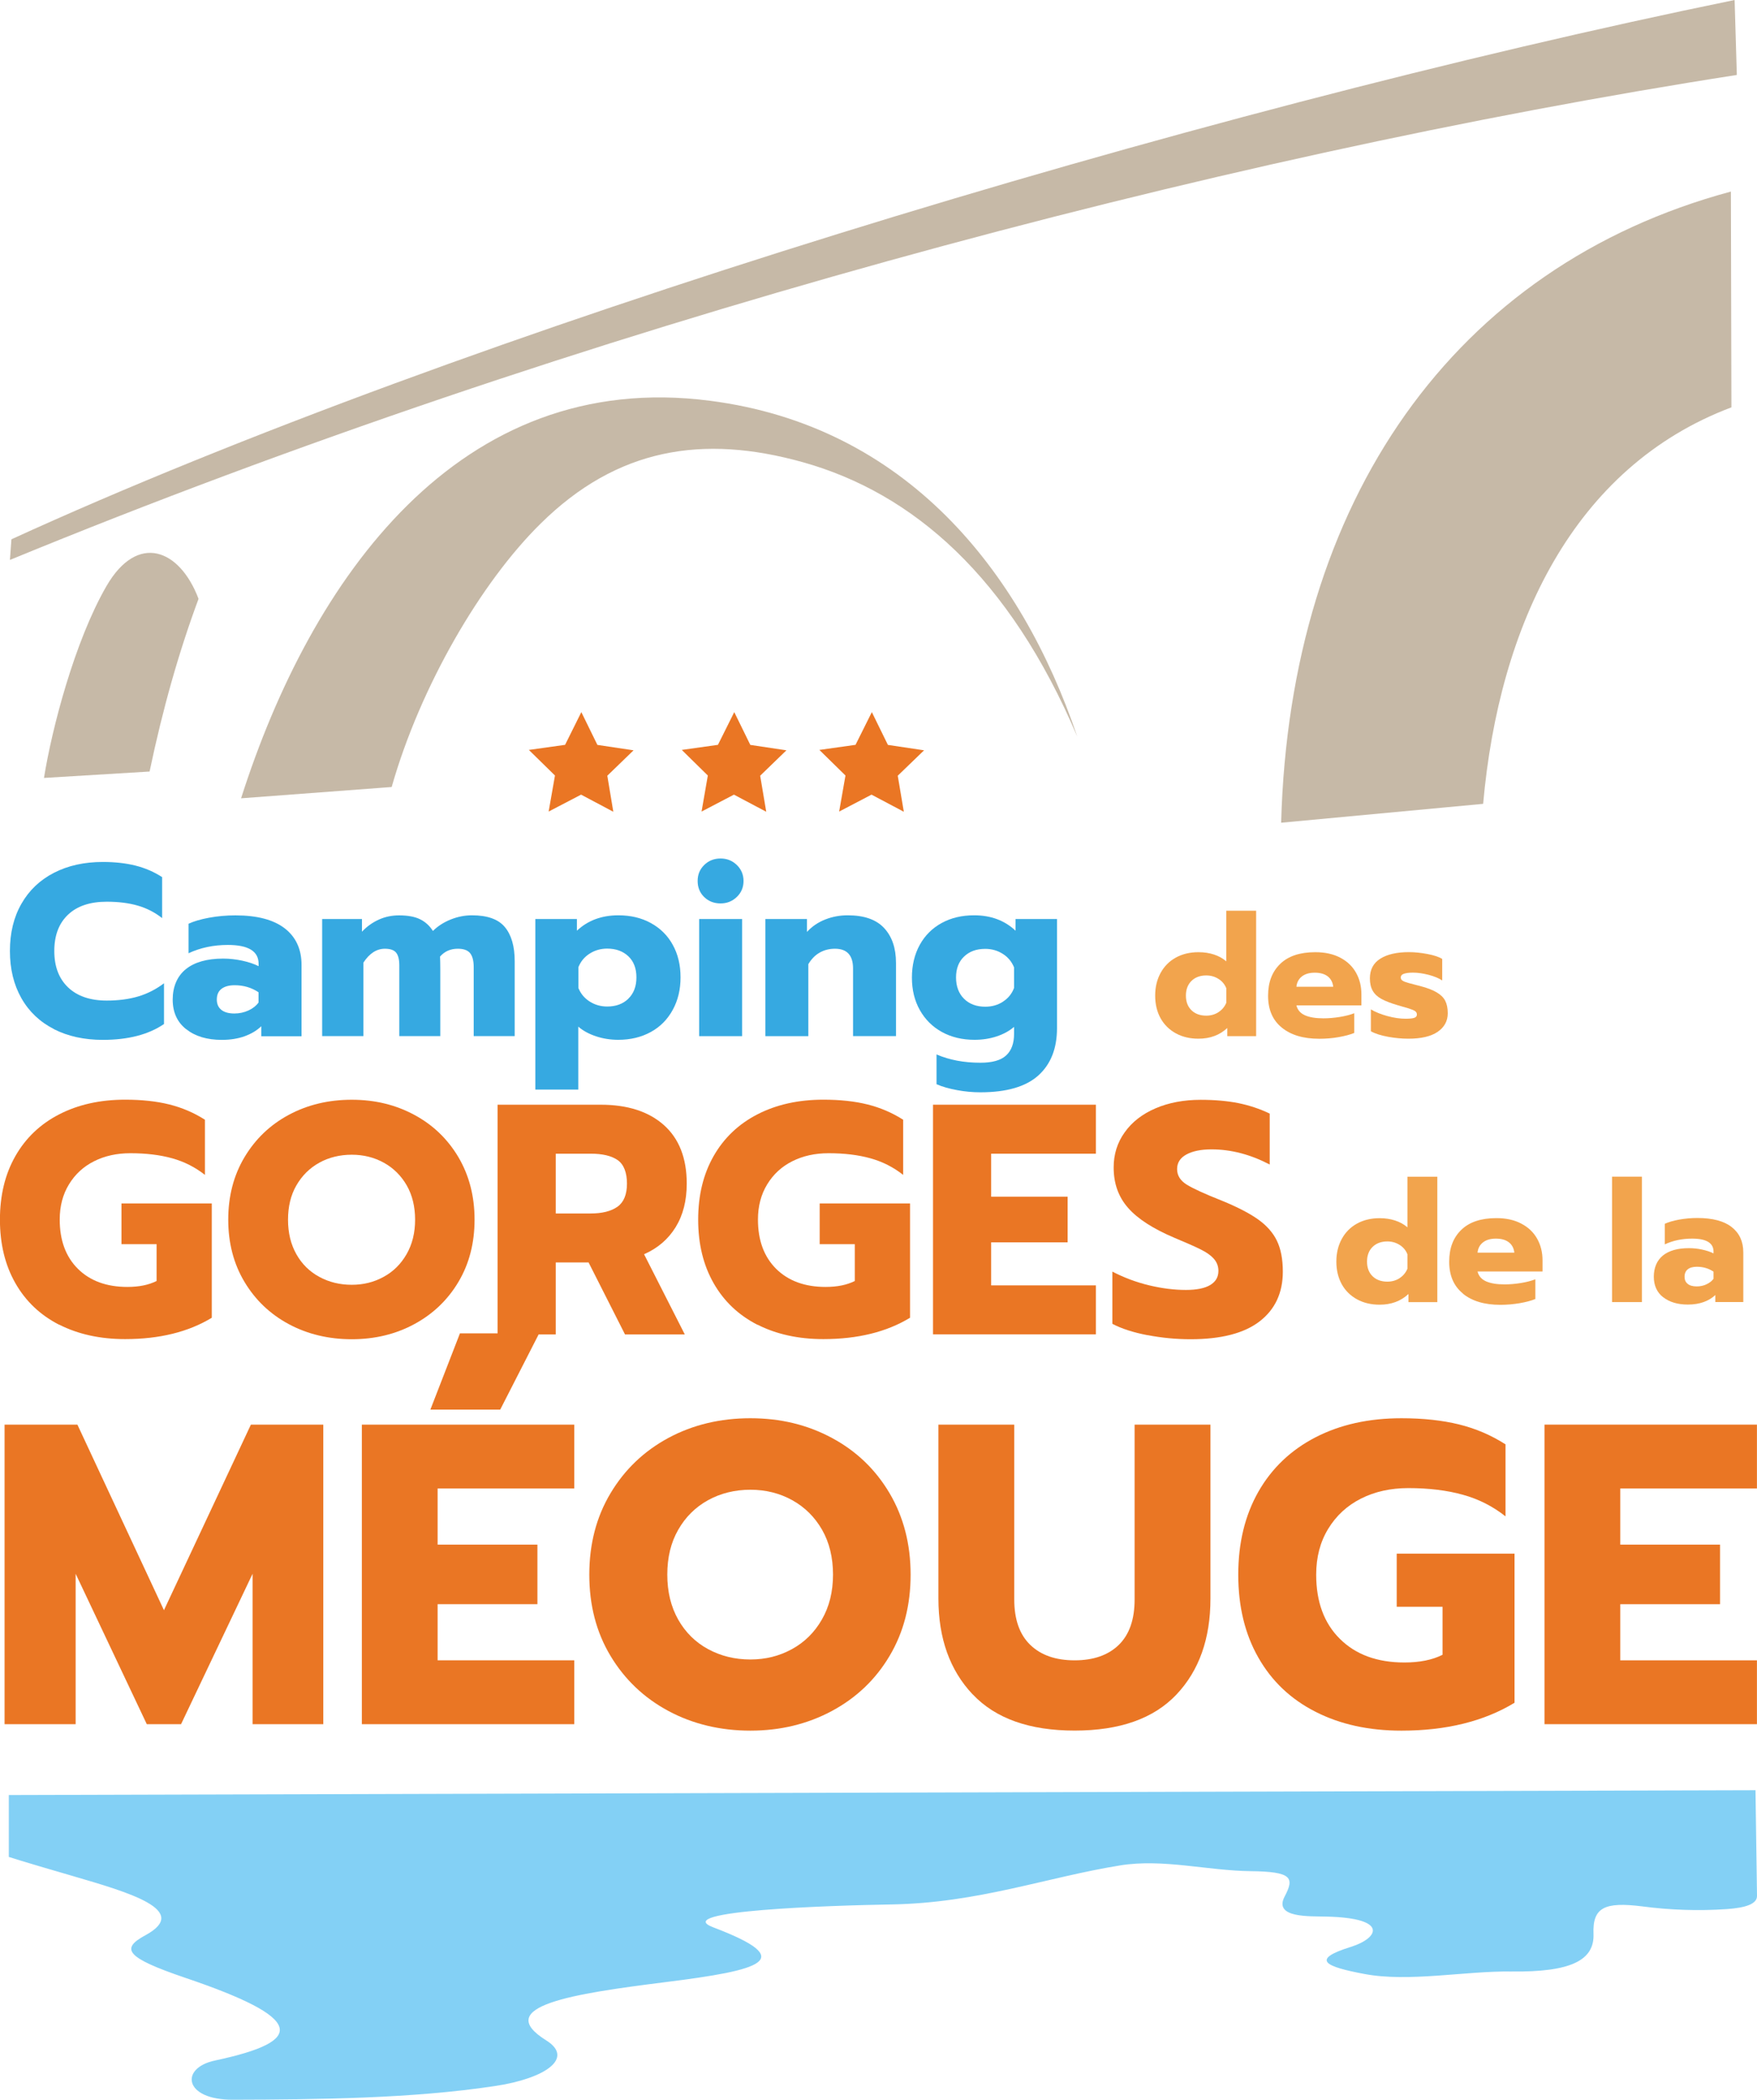
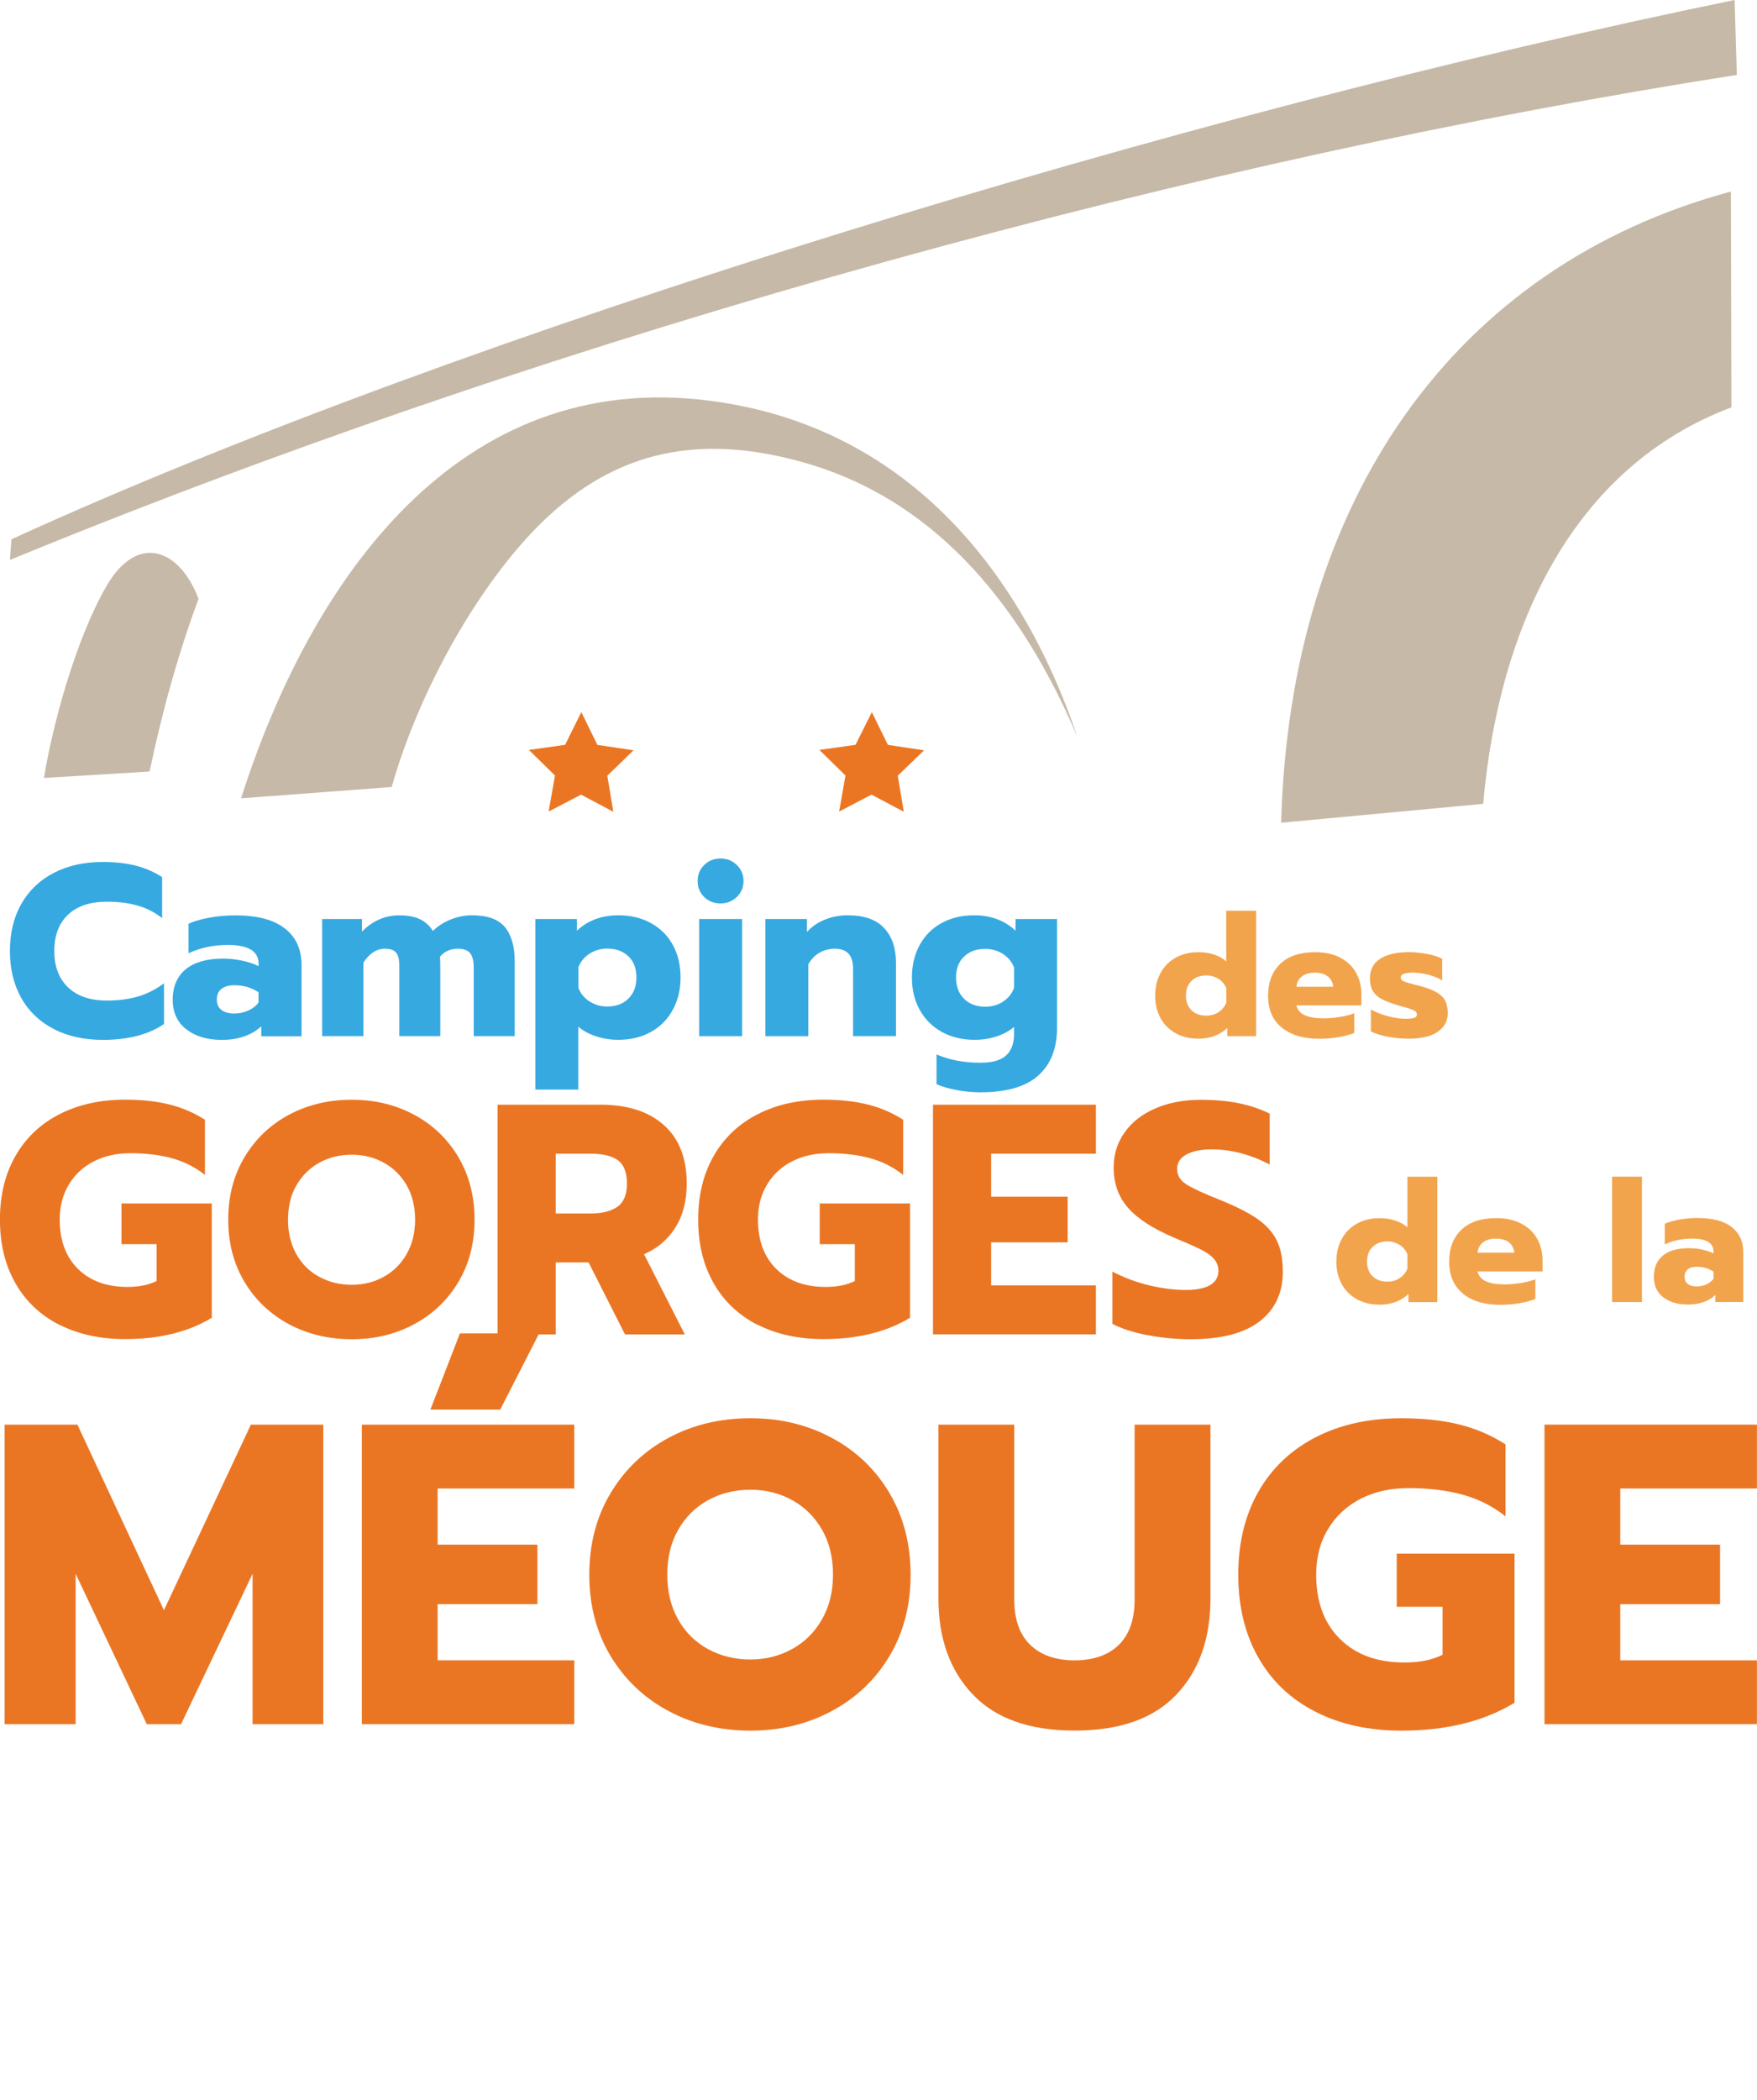
<svg xmlns="http://www.w3.org/2000/svg" id="Calque_1" data-name="Calque 1" version="1.1" viewBox="0 0 269.2 321.6">
  <defs>
    <style>
      .cls-1, .cls-2, .cls-3, .cls-4, .cls-5, .cls-6 {
        stroke-width: 0px;
      }

      .cls-1, .cls-2, .cls-6 {
        fill-rule: evenodd;
      }

      .cls-1, .cls-4 {
        fill: #ea7624;
      }

      .cls-2 {
        fill: #c6b9a7;
      }

      .cls-3 {
        fill: #f2a44d;
      }

      .cls-5 {
        fill: #36a9e1;
      }

      .cls-6 {
        fill: #83d0f5;
      }
    </style>
  </defs>
  <path class="cls-5" d="M8.27,157.62c-2.16-1.1-3.82-2.67-4.99-4.73-1.17-2.06-1.76-4.47-1.76-7.23s.58-5.18,1.76-7.23c1.17-2.06,2.83-3.64,4.99-4.75,2.16-1.11,4.65-1.66,7.49-1.66,1.87,0,3.54.19,5.01.56s2.83.96,4.07,1.76v6.28c-1.1-.87-2.34-1.51-3.72-1.91-1.38-.4-2.97-.6-4.77-.6-2.57,0-4.55.67-5.94,2-1.4,1.33-2.09,3.18-2.09,5.55s.7,4.22,2.11,5.57c1.41,1.34,3.38,2.02,5.92,2.02,1.79,0,3.4-.21,4.82-.63,1.42-.42,2.74-1.1,3.96-2.02v6.24c-2.37,1.62-5.5,2.43-9.38,2.43-2.84,0-5.34-.55-7.49-1.64Z" />
  <path class="cls-5" d="M28.53,157.64c-1.38-1.08-2.07-2.6-2.07-4.54s.67-3.57,2-4.65,3.25-1.63,5.74-1.63c.97,0,1.94.11,2.92.32.97.21,1.81.49,2.5.84v-.37c0-1.92-1.57-2.88-4.71-2.88-2.19,0-4.2.42-6.02,1.27v-4.52c.8-.37,1.84-.68,3.14-.92,1.3-.24,2.64-.36,4.04-.36,3.34,0,5.86.67,7.57,2,1.71,1.33,2.56,3.2,2.56,5.59v10.92h-6.17v-1.53c-.67.65-1.52,1.16-2.54,1.53-1.02.37-2.19.56-3.51.56-2.24,0-4.06-.54-5.44-1.63ZM38.08,154.76c.67-.31,1.18-.72,1.53-1.21v-1.57c-1.07-.72-2.29-1.08-3.66-1.08-.87,0-1.54.19-2.02.56s-.71.92-.71,1.64c0,.67.23,1.2.69,1.57s1.13.56,2,.56c.77,0,1.5-.16,2.17-.47Z" />
  <path class="cls-5" d="M49.37,140.76h6.09v1.94c.75-.8,1.61-1.41,2.58-1.85.97-.44,2-.65,3.1-.65,1.35,0,2.42.2,3.23.6s1.46,1,1.96,1.79c.75-.75,1.66-1.33,2.73-1.76s2.16-.64,3.25-.64c2.37,0,4.05.6,5.05,1.81s1.5,2.95,1.5,5.21v11.48h-6.28v-10.54c0-1-.19-1.72-.56-2.17s-1-.67-1.87-.67c-1.12,0-2.03.4-2.73,1.2.02.42.04,1.07.04,1.94v10.24h-6.28v-10.8c0-.92-.16-1.58-.49-1.98-.32-.4-.9-.6-1.72-.6-1.27,0-2.37.71-3.29,2.13v11.25h-6.32v-17.94Z" />
  <path class="cls-5" d="M82.04,140.76h6.35v1.79c1.67-1.57,3.79-2.36,6.35-2.36,1.87,0,3.53.39,4.97,1.18s2.57,1.89,3.36,3.33c.8,1.43,1.2,3.1,1.2,4.99s-.4,3.53-1.2,4.99c-.8,1.46-1.91,2.59-3.35,3.38s-3.1,1.2-4.99,1.2c-1.2,0-2.34-.18-3.42-.54-1.08-.36-1.99-.85-2.71-1.48v9.64h-6.58v-26.13ZM96.28,152.95c.82-.8,1.23-1.88,1.23-3.25s-.41-2.45-1.23-3.23c-.82-.78-1.91-1.18-3.25-1.18-1,0-1.89.26-2.69.77-.8.51-1.37,1.2-1.72,2.08v3.18c.35.87.92,1.56,1.72,2.07.8.51,1.69.77,2.69.77,1.35,0,2.43-.4,3.25-1.2Z" />
  <path class="cls-5" d="M107.9,137.4c-.67-.65-1.01-1.47-1.01-2.47s.34-1.79,1.01-2.45c.67-.66,1.51-.99,2.5-.99s1.8.33,2.49.99c.68.66,1.03,1.48,1.03,2.45s-.34,1.79-1.03,2.45c-.69.66-1.51.99-2.49.99s-1.83-.32-2.5-.97ZM107.12,140.76h6.58v17.94h-6.58v-17.94Z" />
  <path class="cls-5" d="M117.29,140.76h6.35v1.98c.77-.85,1.71-1.48,2.8-1.91s2.24-.64,3.44-.64c2.52,0,4.38.65,5.59,1.96,1.21,1.31,1.81,3.08,1.81,5.33v11.21h-6.58v-10.35c0-2.02-.92-3.03-2.77-3.03-.85,0-1.62.19-2.32.58-.7.39-1.28.98-1.76,1.78v11.03h-6.58v-17.94Z" />
  <path class="cls-5" d="M146.61,166.96c-1.21-.22-2.25-.52-3.12-.9v-4.56c1.97.85,4.21,1.27,6.73,1.27,1.82,0,3.13-.37,3.94-1.12.81-.75,1.21-1.84,1.21-3.29v-1.08c-.72.62-1.61,1.11-2.67,1.46-1.06.35-2.19.52-3.38.52-1.89,0-3.56-.4-5.01-1.2-1.45-.8-2.57-1.92-3.38-3.36-.81-1.44-1.21-3.1-1.21-4.97s.4-3.56,1.2-5.01c.8-1.45,1.92-2.56,3.36-3.35s3.1-1.18,4.97-1.18c2.57,0,4.68.79,6.35,2.36v-1.79h6.35v16.71c0,3.11-.95,5.53-2.86,7.25s-4.87,2.58-8.88,2.58c-1.2,0-2.4-.11-3.61-.34ZM153.69,153.4c.8-.52,1.36-1.22,1.68-2.09v-3.14c-.35-.87-.92-1.56-1.72-2.07-.8-.51-1.7-.77-2.69-.77-1.35,0-2.43.39-3.25,1.18-.82.78-1.23,1.85-1.23,3.2s.41,2.46,1.23,3.27c.82.81,1.91,1.21,3.25,1.21,1.02,0,1.93-.26,2.73-.78Z" />
  <path class="cls-3" d="M180.16,158.27c-1-.55-1.79-1.32-2.34-2.31s-.83-2.15-.83-3.47.28-2.46.83-3.47c.55-1.01,1.33-1.8,2.33-2.35s2.15-.83,3.47-.83c.87,0,1.66.12,2.39.36.73.24,1.35.59,1.87,1.04v-7.75h4.58v19.21h-4.42v-1.25c-1.16,1.09-2.64,1.64-4.42,1.64-1.3,0-2.45-.27-3.46-.82ZM186.69,155.02c.55-.35.95-.84,1.2-1.44v-2.21c-.24-.61-.64-1.09-1.2-1.44-.55-.35-1.18-.53-1.87-.53-.94,0-1.69.28-2.26.83-.57.56-.86,1.31-.86,2.26s.29,1.7.86,2.25c.57.55,1.33.82,2.26.82.69,0,1.32-.18,1.87-.53Z" />
  <path class="cls-3" d="M196.38,157.38c-1.4-1.14-2.09-2.76-2.09-4.86s.62-3.69,1.86-4.89,3.03-1.79,5.37-1.79c1.49,0,2.77.28,3.83.84,1.07.56,1.87,1.33,2.42,2.31s.82,2.08.82,3.31v1.69h-9.96c.17.69.61,1.2,1.3,1.51.69.31,1.64.47,2.83.47.81,0,1.65-.07,2.51-.21.86-.14,1.6-.33,2.22-.57v3.02c-.64.26-1.44.47-2.4.64-.96.17-1.95.25-2.95.25-2.44,0-4.36-.57-5.76-1.72ZM204.27,151.14c-.07-.68-.35-1.2-.83-1.59-.49-.38-1.15-.57-2-.57s-1.49.2-1.98.58c-.49.39-.76.92-.83,1.57h5.64Z" />
  <path class="cls-3" d="M212.64,158.79c-1.09-.2-1.96-.48-2.6-.84v-3.35c.71.42,1.56.76,2.56,1.03,1,.27,1.91.4,2.74.4.61,0,1.05-.04,1.33-.13.28-.09.42-.26.42-.52,0-.21-.09-.38-.27-.51-.18-.13-.51-.27-.99-.42s-1.03-.31-1.65-.48c-1.06-.31-1.89-.63-2.5-.96s-1.06-.75-1.35-1.25c-.29-.5-.44-1.13-.44-1.9,0-1.35.53-2.36,1.6-3.03,1.07-.67,2.53-1,4.38-1,.9,0,1.85.1,2.85.29s1.75.44,2.25.75v3.3c-.52-.35-1.21-.63-2.07-.86-.86-.22-1.66-.34-2.41-.34-.59,0-1.05.06-1.38.17-.33.11-.49.31-.49.58,0,.26.16.46.49.6.33.14.92.31,1.77.52.55.14.79.2.7.18,1.11.29,1.97.62,2.57.99.61.36,1.04.79,1.29,1.29.25.49.38,1.12.38,1.89,0,1.2-.52,2.14-1.55,2.85-1.03.7-2.53,1.05-4.49,1.05-1.01,0-2.05-.1-3.15-.3Z" />
  <g>
    <path class="cls-3" d="M207.92,199.01c-1-.55-1.79-1.32-2.34-2.31-.55-1-.83-2.15-.83-3.47s.28-2.46.83-3.47c.55-1.01,1.33-1.8,2.33-2.35,1-.55,2.15-.83,3.47-.83.87,0,1.66.12,2.39.36.73.24,1.35.59,1.87,1.04v-7.75h4.58v19.21h-4.42v-1.25c-1.16,1.09-2.64,1.64-4.42,1.64-1.3,0-2.45-.27-3.46-.82ZM214.44,195.76c.55-.36.95-.84,1.2-1.44v-2.21c-.24-.61-.64-1.09-1.2-1.44s-1.18-.53-1.87-.53c-.94,0-1.69.28-2.26.83s-.86,1.31-.86,2.26.29,1.7.86,2.25,1.33.82,2.26.82c.69,0,1.32-.18,1.87-.53Z" />
    <path class="cls-3" d="M224.13,198.11c-1.4-1.14-2.09-2.76-2.09-4.86s.62-3.69,1.86-4.89c1.24-1.2,3.03-1.79,5.37-1.79,1.49,0,2.77.28,3.83.85,1.07.56,1.87,1.33,2.42,2.31.55.98.82,2.08.82,3.32v1.69h-9.96c.17.69.61,1.2,1.3,1.51.69.31,1.64.47,2.83.47.81,0,1.65-.07,2.51-.21s1.6-.33,2.22-.57v3.02c-.64.26-1.44.47-2.4.64-.96.16-1.95.25-2.95.25-2.44,0-4.36-.57-5.76-1.72ZM232.02,191.87c-.07-.68-.35-1.21-.83-1.59-.49-.38-1.15-.57-2-.57s-1.49.2-1.98.58c-.49.39-.76.91-.83,1.57h5.64Z" />
    <path class="cls-3" d="M246.99,180.22h4.58v19.21h-4.58v-19.21Z" />
    <path class="cls-3" d="M254.83,198.7c-.96-.75-1.44-1.81-1.44-3.16s.46-2.48,1.39-3.24c.93-.75,2.26-1.13,3.99-1.13.68,0,1.35.07,2.03.22.68.15,1.26.34,1.74.58v-.26c0-1.33-1.09-2-3.28-2-1.53,0-2.92.29-4.19.88v-3.15c.55-.26,1.28-.47,2.18-.64.9-.16,1.84-.25,2.81-.25,2.32,0,4.08.46,5.26,1.39,1.19.93,1.78,2.22,1.78,3.89v7.59h-4.29v-1.07c-.47.45-1.06.81-1.77,1.07s-1.53.39-2.44.39c-1.56,0-2.82-.38-3.78-1.13ZM261.47,196.7c.47-.22.82-.5,1.07-.84v-1.09c-.75-.5-1.59-.75-2.55-.75-.61,0-1.08.13-1.4.39s-.49.64-.49,1.14c0,.47.16.83.48,1.09.32.26.78.39,1.39.39.54,0,1.04-.11,1.51-.33Z" />
  </g>
  <g>
    <path class="cls-4" d="M.7,218.2h11.16l13.26,28.42,13.32-28.42h11.09v45.88h-10.83v-23.04l-10.96,23.04h-5.25l-10.9-23.04v23.04H.7v-45.88Z" />
    <path class="cls-4" d="M55.44,218.2h32.55v9.78h-20.94v8.6h15.29v9.12h-15.29v8.6h20.94v9.78h-32.55v-45.88ZM70.47,204.22h12.14l-5.97,11.68h-10.7l4.53-11.68Z" />
    <path class="cls-4" d="M102.4,262.05c-3.74-2.01-6.69-4.82-8.86-8.43-2.17-3.61-3.25-7.75-3.25-12.44s1.08-8.84,3.25-12.47,5.12-6.45,8.86-8.47c3.74-2.01,7.93-3.02,12.57-3.02s8.76,1.01,12.5,3.02c3.74,2.01,6.68,4.83,8.83,8.47,2.14,3.63,3.22,7.79,3.22,12.47s-1.07,8.83-3.22,12.44c-2.14,3.61-5.09,6.42-8.83,8.43-3.74,2.01-7.91,3.02-12.5,3.02s-8.83-1.01-12.57-3.02ZM121.33,252.59c1.92-1.05,3.46-2.56,4.59-4.53,1.14-1.97,1.71-4.27,1.71-6.89s-.56-4.91-1.67-6.86c-1.12-1.95-2.64-3.46-4.56-4.53-1.93-1.07-4.07-1.61-6.43-1.61s-4.57.54-6.5,1.61c-1.93,1.07-3.45,2.58-4.56,4.53-1.12,1.95-1.67,4.23-1.67,6.86s.56,4.92,1.67,6.89c1.12,1.97,2.65,3.48,4.59,4.53,1.95,1.05,4.1,1.58,6.46,1.58s4.44-.53,6.37-1.58Z" />
    <path class="cls-4" d="M149.03,259.52c-3.5-3.7-5.25-8.59-5.25-14.67v-26.65h11.62v26.78c0,3.06.82,5.38,2.46,6.96s3.91,2.36,6.79,2.36,5.14-.79,6.76-2.36c1.62-1.58,2.43-3.89,2.43-6.96v-26.78h11.62v26.65c0,6.13-1.74,11.03-5.22,14.7-3.48,3.67-8.67,5.51-15.59,5.51s-12.12-1.85-15.62-5.55Z" />
    <path class="cls-4" d="M201.56,262.18c-3.79-1.92-6.71-4.69-8.76-8.3-2.06-3.61-3.08-7.84-3.08-12.7s1.03-9.09,3.08-12.7c2.06-3.61,4.98-6.39,8.76-8.34,3.78-1.95,8.17-2.92,13.16-2.92,3.32,0,6.27.32,8.83.95,2.56.63,4.93,1.65,7.12,3.05v11.03c-1.93-1.53-4.1-2.64-6.53-3.31-2.43-.68-5.22-1.02-8.37-1.02-2.71,0-5.13.54-7.25,1.61-2.12,1.07-3.8,2.62-5.02,4.63-1.23,2.01-1.84,4.35-1.84,7.02,0,4.16,1.21,7.44,3.64,9.84,2.43,2.41,5.72,3.61,9.88,3.61,2.32,0,4.27-.39,5.84-1.18v-7.35h-7.02v-8.14h18.05v22.84c-4.68,2.84-10.46,4.27-17.33,4.27-4.99,0-9.38-.96-13.16-2.89Z" />
    <path class="cls-4" d="M236.64,218.2h32.55v9.78h-20.94v8.6h15.29v9.12h-15.29v8.6h20.94v9.78h-32.55v-45.88Z" />
  </g>
  <g>
    <path class="cls-4" d="M9.08,202.91c-2.9-1.48-5.14-3.6-6.72-6.37-1.58-2.77-2.37-6.01-2.37-9.74s.79-6.97,2.37-9.74c1.58-2.77,3.82-4.9,6.72-6.39,2.9-1.49,6.26-2.24,10.09-2.24,2.55,0,4.81.24,6.77.73,1.96.49,3.78,1.27,5.46,2.34v8.45c-1.48-1.17-3.15-2.02-5.01-2.54-1.86-.52-4-.78-6.42-.78-2.08,0-3.93.41-5.56,1.23-1.63.82-2.91,2-3.85,3.55-.94,1.54-1.41,3.34-1.41,5.38,0,3.19.93,5.7,2.79,7.55,1.86,1.84,4.39,2.77,7.57,2.77,1.78,0,3.27-.3,4.48-.91v-5.64h-5.38v-6.24h13.84v17.51c-3.59,2.18-8.02,3.27-13.28,3.27-3.82,0-7.19-.74-10.09-2.21Z" />
    <path class="cls-4" d="M44.25,202.81c-2.87-1.54-5.13-3.7-6.79-6.47s-2.49-5.95-2.49-9.54.83-6.78,2.49-9.56c1.66-2.78,3.92-4.95,6.79-6.49,2.87-1.54,6.08-2.31,9.64-2.31s6.72.77,9.58,2.31c2.87,1.54,5.12,3.71,6.77,6.49,1.64,2.79,2.47,5.97,2.47,9.56s-.82,6.77-2.47,9.54-3.9,4.92-6.77,6.47-6.06,2.31-9.58,2.31-6.77-.77-9.64-2.31ZM58.77,195.57c1.48-.8,2.65-1.96,3.52-3.47.87-1.51,1.31-3.27,1.31-5.28s-.43-3.77-1.28-5.26c-.86-1.49-2.02-2.65-3.5-3.47-1.48-.82-3.12-1.23-4.93-1.23s-3.51.41-4.98,1.23c-1.48.82-2.64,1.98-3.5,3.47-.86,1.49-1.28,3.25-1.28,5.26s.43,3.77,1.28,5.28,2.03,2.67,3.52,3.47c1.49.81,3.14,1.21,4.96,1.21s3.4-.4,4.88-1.21Z" />
    <path class="cls-4" d="M76.23,169.2h15.8c4.13,0,7.35,1.04,9.69,3.12,2.33,2.08,3.5,5.07,3.5,8.96,0,2.62-.57,4.85-1.71,6.69-1.14,1.84-2.75,3.22-4.83,4.13l6.24,12.28h-9.16l-5.58-11.02h-5.03v11.02h-8.91v-35.17ZM90.47,185.86c1.78,0,3.15-.34,4.13-1.03.97-.69,1.46-1.87,1.46-3.55s-.48-2.94-1.43-3.6-2.34-.98-4.15-.98h-5.33v9.16h5.33Z" />
    <path class="cls-4" d="M116.06,202.91c-2.9-1.48-5.14-3.6-6.72-6.37-1.58-2.77-2.37-6.01-2.37-9.74s.79-6.97,2.37-9.74c1.58-2.77,3.82-4.9,6.72-6.39,2.9-1.49,6.26-2.24,10.09-2.24,2.55,0,4.81.24,6.77.73,1.96.49,3.78,1.27,5.46,2.34v8.45c-1.48-1.17-3.14-2.02-5.01-2.54-1.86-.52-4-.78-6.42-.78-2.08,0-3.93.41-5.56,1.23-1.63.82-2.91,2-3.85,3.55-.94,1.54-1.41,3.34-1.41,5.38,0,3.19.93,5.7,2.79,7.55,1.86,1.84,4.39,2.77,7.57,2.77,1.78,0,3.27-.3,4.48-.91v-5.64h-5.38v-6.24h13.84v17.51c-3.59,2.18-8.02,3.27-13.28,3.27-3.82,0-7.19-.74-10.09-2.21Z" />
    <path class="cls-4" d="M142.95,169.2h24.96v7.5h-16.05v6.59h11.72v6.99h-11.72v6.59h16.05v7.5h-24.96v-35.17Z" />
    <path class="cls-4" d="M175.81,204.5c-2.18-.42-3.97-1-5.38-1.74v-8c1.81.94,3.7,1.64,5.66,2.11,1.96.47,3.83.7,5.61.7,1.64,0,2.88-.25,3.72-.75.84-.5,1.26-1.22,1.26-2.16,0-.71-.23-1.32-.68-1.84-.45-.52-1.12-1-1.99-1.43-.87-.44-2.23-1.04-4.08-1.81-3.25-1.38-5.62-2.9-7.09-4.58-1.48-1.68-2.21-3.74-2.21-6.19,0-2.01.56-3.81,1.69-5.38,1.12-1.58,2.69-2.8,4.71-3.67s4.33-1.31,6.94-1.31c2.15,0,4.06.17,5.74.5,1.68.34,3.29.87,4.83,1.61v7.8c-2.95-1.54-5.92-2.32-8.91-2.32-1.61,0-2.89.26-3.85.78-.96.52-1.43,1.27-1.43,2.24s.49,1.76,1.46,2.37c.97.6,2.77,1.43,5.38,2.46,2.38.97,4.23,1.93,5.56,2.87,1.32.94,2.29,2.03,2.89,3.27.6,1.24.91,2.82.91,4.73,0,3.25-1.18,5.79-3.55,7.62s-5.9,2.74-10.59,2.74c-2.21,0-4.41-.21-6.59-.63Z" />
  </g>
  <g>
    <path class="cls-2" d="M1.75,82.6C71.22,50.83,182.15,17.11,265.77,0l.34,11.48C185.57,24.01,88.11,50.16,1.52,85.76l.23-3.15Z" />
    <path class="cls-2" d="M36.94,122.26c10.69-33.5,33.31-65.87,71.84-60.88,29.94,3.86,47.64,25.92,56.27,51.43-10.43-24.5-25.17-37.29-42.05-42.02-15.31-4.28-28.44-2.18-40.18,9.42-9.12,8.97-18.42,24.91-22.81,40.33l-23.07,1.73Z" />
    <path class="cls-2" d="M196.29,126.01c1.35-49.29,26.45-85.23,68.91-96.67l.08,33.05c-24.2,9.12-35.6,33.35-38.04,60.73l-30.95,2.89Z" />
    <path class="cls-2" d="M6.74,119.14c1.2-7.5,4.69-20.93,9.57-29.37,4.76-8.22,11.22-5.7,14.11,1.95-3,8.07-5.51,16.92-7.5,26.45l-16.17.98Z" />
  </g>
-   <path class="cls-6" d="M1.33,274.93l267.64-.74.23,16.12c.08,1.37-1.94,1.9-4.61,2.09-4.34.3-8.72.15-13.02-.42-5.75-.72-7.58.19-7.42,4.23.15,4.07-3.54,5.86-12.56,5.75-6.97-.11-15.72,1.67-22.53.38-5.86-1.1-8.45-2.17-2.09-4.15,4.26-1.33,5.9-4.42-3.73-4.64-2.51-.08-8.22.27-6.39-3.12,1.48-2.82,1.14-3.77-5.25-3.84-6.66-.08-13.4-1.94-19.98-.88-11.34,1.83-21.7,5.75-35.06,5.98-9.21.15-34.03.95-27.29,3.5,13.13,4.99,7.5,6.55-7.42,8.41-13.89,1.75-26.61,3.65-18.16,8.91,4.38,2.74-.19,5.86-7.92,7-12.56,1.9-26.99,2.06-40.08,2.09-7.54.04-8.18-4.87-2.74-6.01,14.16-3.01,13.63-6.51-4.61-12.68-9.17-3.12-9.86-4.45-6.05-6.51,7-3.81-2.55-6.55-11.12-9.06-1.87-.53-8.22-2.4-9.82-2.93v-9.48Z" />
  <g>
    <polygon class="cls-1" points="91.53 114.09 97.07 114.92 93.05 118.81 93.97 124.33 89.03 121.71 84.06 124.3 85.03 118.78 81.03 114.86 86.58 114.08 89.07 109.07 91.53 114.09" />
-     <polygon class="cls-1" points="114.96 114.09 120.49 114.92 116.47 118.81 117.4 124.33 112.45 121.71 107.49 124.3 108.45 118.78 104.46 114.86 110 114.08 112.5 109.07 114.96 114.09" />
    <polygon class="cls-1" points="136.04 114.09 141.58 114.92 137.55 118.81 138.48 124.33 133.53 121.71 128.57 124.3 129.54 118.78 125.54 114.86 131.08 114.08 133.58 109.07 136.04 114.09" />
  </g>
</svg>